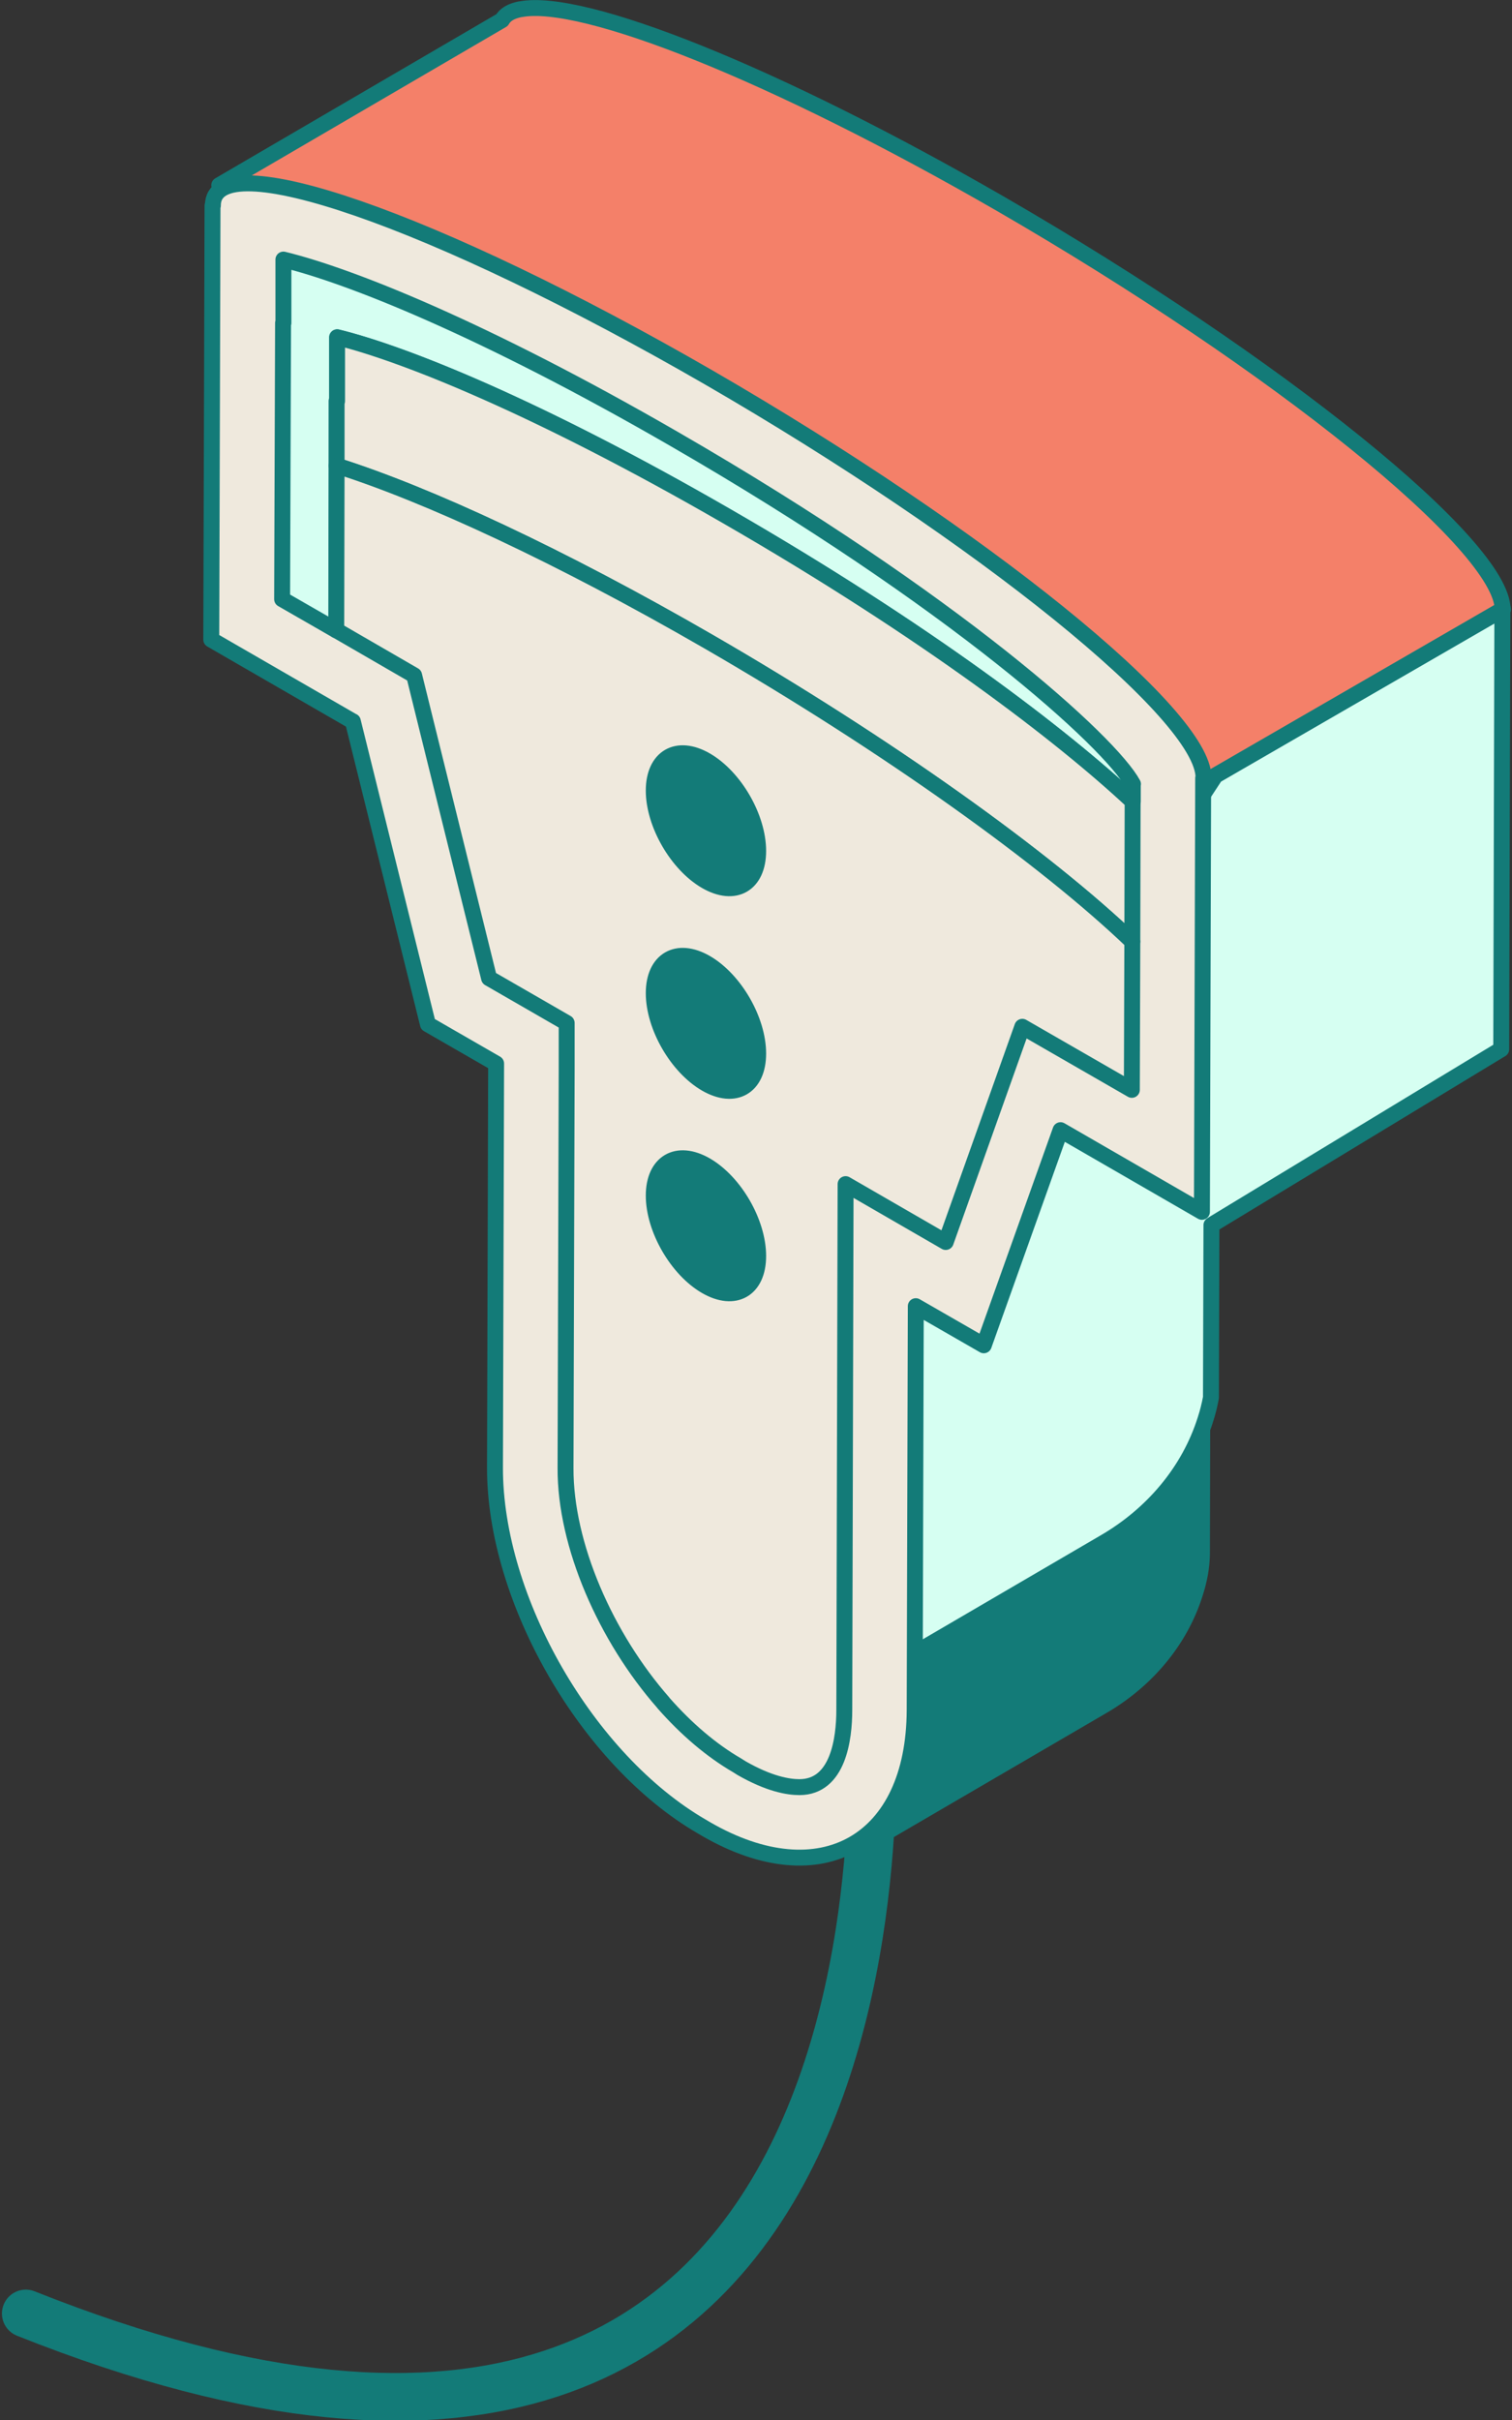
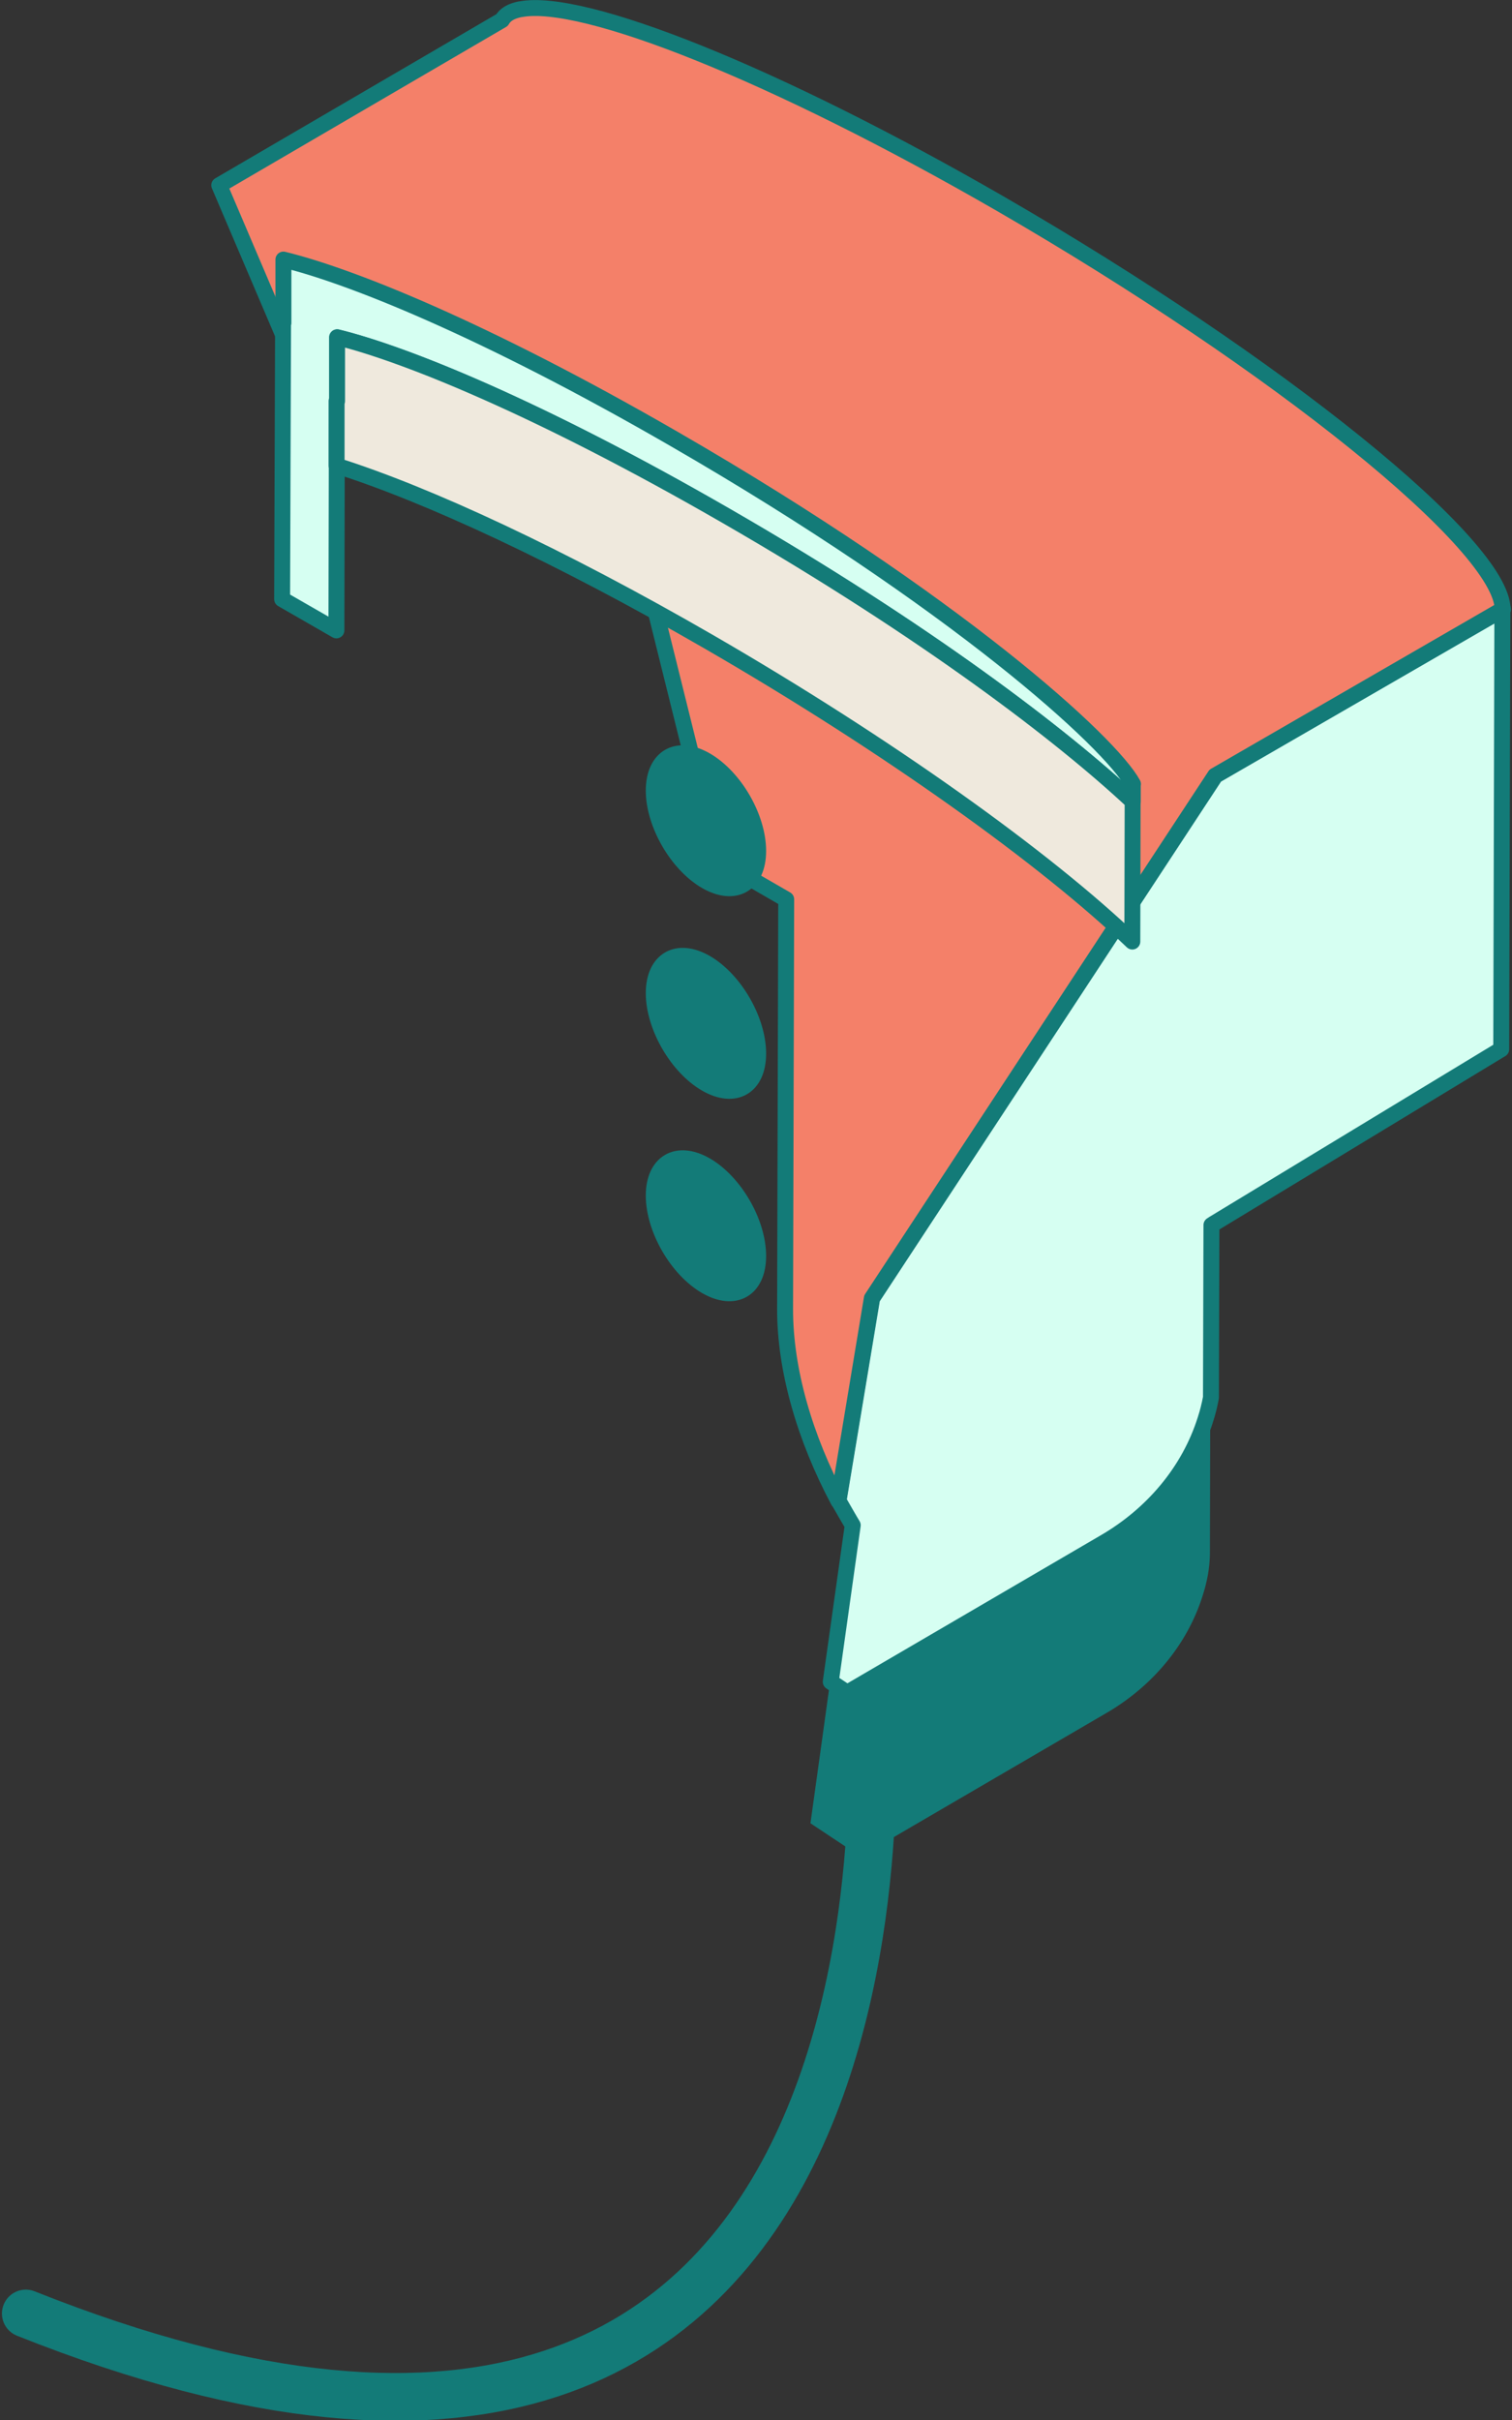
<svg xmlns="http://www.w3.org/2000/svg" width="100px" height="160px" viewBox="0 0 100 160" version="1.1">
  <rect x="0" y="0" width="100" height="160" fill="#333333" stroke="none" />
  <g id="surface1">
    <path style="fill:none;stroke-width:3;stroke-linecap:round;stroke-linejoin:round;stroke:rgb(7.451%,48.235%,47.059%);stroke-opacity:1;stroke-miterlimit:4;" d="M 54.55 106.712 C 54.55 106.712 59.89 168.529 1.502 145.261 " transform="matrix(1.053,0,0,1.053,0.126,0)" />
    <path style=" stroke:none;fill-rule:nonzero;fill:rgb(7.451%,48.235%,47.059%);fill-opacity:1;" d="M 80.043 92.379 L 80.02 102.715 C 80.012 103.664 79.832 104.602 79.535 105.516 C 78.496 108.809 76.148 111.527 73.18 113.254 L 56.914 122.746 L 53.602 120.547 L 54.906 111.156 L 55.988 111.875 L 73.02 101.926 C 76.137 100.105 78.59 97.273 79.672 93.82 C 79.832 93.348 79.949 92.863 80.043 92.367 Z M 80.043 92.379 " />
    <path style="fill-rule:nonzero;fill:rgb(83.922%,100%,94.902%);fill-opacity:1;stroke-width:1;stroke-linecap:round;stroke-linejoin:round;stroke:rgb(7.451%,48.235%,47.059%);stroke-opacity:1;stroke-miterlimit:4;" d="M 94.26 38.26 L 94.242 38.301 L 94.201 53.76 L 94.171 65.88 L 76.092 76.839 L 75.969 76.92 L 75.939 87.719 L 75.939 87.749 C 75.85 88.22 75.739 88.68 75.591 89.129 C 74.559 92.41 72.228 95.111 69.271 96.829 L 53.091 106.281 L 52.059 105.598 L 53.44 95.768 C 53.139 95.271 52.85 94.751 52.549 94.232 L 54.661 81.518 L 76.221 48.699 L 94.279 38.26 Z M 94.26 38.26 " transform="matrix(1.053,0,0,1.053,0.126,0)" />
    <path style="fill-rule:nonzero;fill:rgb(95.686%,50.196%,41.176%);fill-opacity:1;stroke-width:1;stroke-linecap:round;stroke-linejoin:round;stroke:rgb(7.451%,48.235%,47.059%);stroke-opacity:1;stroke-miterlimit:4;" d="M 94.26 38.26 L 76.199 48.699 L 54.639 81.518 L 52.531 94.232 C 50.46 90.332 49.18 86.06 49.191 82.16 L 49.261 56.469 L 44.931 53.968 L 40.27 35.191 L 18.409 22.781 L 13.651 11.63 L 31.412 1.262 C 31.609 0.909 31.998 0.69 32.559 0.579 L 32.581 0.579 C 32.581 0.579 32.588 0.579 32.588 0.579 C 36.488 -0.16 48.519 4.602 62.762 12.821 C 80.159 22.882 94.26 34.248 94.26 38.271 Z M 94.26 38.26 " transform="matrix(1.053,0,0,1.053,0.126,0)" />
-     <path style="fill-rule:nonzero;fill:rgb(93.725%,91.373%,86.667%);fill-opacity:1;stroke-width:1;stroke-linecap:round;stroke-linejoin:round;stroke:rgb(7.451%,48.235%,47.059%);stroke-opacity:1;stroke-miterlimit:4;" d="M 22.042 45.288 L 26.758 64.311 L 31.041 66.778 L 30.97 92.15 C 30.952 100.429 36.759 110.519 43.97 114.69 L 44.241 114.85 C 51.451 119.01 57.299 115.659 57.329 107.38 L 57.4 82.012 L 61.671 84.468 L 66.491 70.961 L 75.372 76.089 L 75.45 48.858 L 75.472 48.821 C 75.479 44.862 61.559 33.621 44.382 23.691 C 27.2 13.771 13.262 8.94 13.251 12.892 L 13.251 12.91 L 13.228 12.91 C 13.228 12.91 13.199 23.42 13.199 23.42 L 13.15 40.16 L 22.031 45.288 Z M 22.042 45.288 " transform="matrix(1.053,0,0,1.053,0.126,0)" />
    <path style="fill-rule:nonzero;fill:rgb(83.922%,100%,94.902%);fill-opacity:1;stroke-width:1;stroke-linecap:round;stroke-linejoin:round;stroke:rgb(7.451%,48.235%,47.059%);stroke-opacity:1;stroke-miterlimit:4;" d="M 71.03 49.229 L 71.03 50.331 C 66.61 46.209 58.101 39.67 45.551 32.43 C 33.609 25.531 25.229 22.199 21.069 21.178 L 21.069 25.19 C 21.069 25.19 21.04 25.179 21.04 25.179 L 21.01 39.581 L 17.6 37.621 L 17.659 20.28 L 17.681 20.28 C 17.681 20.28 17.681 16.298 17.681 16.298 C 21.841 17.312 30.232 20.64 42.17 27.531 C 59.949 37.788 69.62 46.621 71.041 49.229 Z M 71.03 49.229 " transform="matrix(1.053,0,0,1.053,0.126,0)" />
    <path style="fill-rule:nonzero;fill:rgb(93.725%,91.373%,86.667%);fill-opacity:1;stroke-width:1;stroke-linecap:round;stroke-linejoin:round;stroke:rgb(7.451%,48.235%,47.059%);stroke-opacity:1;stroke-miterlimit:4;" d="M 71.019 50.32 L 71 59.119 C 65.56 53.909 55.67 46.81 44.37 40.279 C 35.071 34.909 26.721 31.038 21.021 29.238 L 21.021 25.171 C 21.021 25.171 21.051 25.19 21.051 25.19 L 21.051 21.178 C 25.218 22.199 33.601 25.531 45.539 32.419 C 58.101 39.659 66.61 46.201 71.019 50.32 Z M 71.019 50.32 " transform="matrix(1.053,0,0,1.053,0.126,0)" />
-     <path style="fill-rule:nonzero;fill:rgb(93.725%,91.373%,86.667%);fill-opacity:1;stroke-width:1;stroke-linecap:round;stroke-linejoin:round;stroke:rgb(7.451%,48.235%,47.059%);stroke-opacity:1;stroke-miterlimit:4;" d="M 71 59.119 L 70.97 68.43 L 64.09 64.47 L 59.281 77.982 L 52.991 74.349 L 52.909 107.369 C 52.909 109.168 52.531 112.211 50.089 112.211 C 49.369 112.211 48.17 112 46.46 111.02 L 46.189 110.849 C 44.549 109.899 42.979 108.549 41.569 106.949 C 41.561 106.931 41.55 106.92 41.55 106.92 C 37.939 102.812 35.379 97.019 35.401 92.169 L 35.472 67.172 L 35.472 64.229 C 35.472 64.229 33.149 62.889 33.149 62.889 L 30.599 61.42 L 26.74 45.841 L 25.89 42.401 L 20.999 39.57 L 21.021 29.238 C 26.721 31.038 35.071 34.909 44.37 40.279 C 55.67 46.81 65.56 53.909 71 59.119 Z M 71 59.119 " transform="matrix(1.053,0,0,1.053,0.126,0)" />
    <path style="fill-rule:evenodd;fill:rgb(7.451%,48.235%,47.059%);fill-opacity:1;stroke-width:1;stroke-linecap:butt;stroke-linejoin:miter;stroke:rgb(7.451%,48.235%,47.059%);stroke-opacity:1;stroke-miterlimit:10;" d="M 44.218 47.741 C 46.029 48.791 47.499 51.33 47.499 53.43 C 47.499 55.53 46.029 56.369 44.218 55.319 C 42.411 54.269 40.942 51.73 40.942 49.641 C 40.942 47.548 42.411 46.698 44.218 47.741 Z M 44.218 47.741 " transform="matrix(1.053,0,0,1.053,0.126,0)" />
    <path style="fill-rule:evenodd;fill:rgb(7.451%,48.235%,47.059%);fill-opacity:1;stroke-width:1;stroke-linecap:butt;stroke-linejoin:miter;stroke:rgb(7.451%,48.235%,47.059%);stroke-opacity:1;stroke-miterlimit:10;" d="M 44.218 60.459 C 46.029 61.509 47.499 64.051 47.499 66.151 C 47.499 68.252 46.029 69.09 44.218 68.04 C 42.411 66.99 40.942 64.452 40.942 62.359 C 40.942 60.269 42.411 59.42 44.218 60.459 Z M 44.218 60.459 " transform="matrix(1.053,0,0,1.053,0.126,0)" />
    <path style="fill-rule:evenodd;fill:rgb(7.451%,48.235%,47.059%);fill-opacity:1;stroke-width:1;stroke-linecap:butt;stroke-linejoin:miter;stroke:rgb(7.451%,48.235%,47.059%);stroke-opacity:1;stroke-miterlimit:10;" d="M 44.218 73.169 C 46.029 74.219 47.499 76.761 47.499 78.861 C 47.499 80.962 46.029 81.8 44.218 80.75 C 42.411 79.7 40.942 77.162 40.942 75.069 C 40.942 72.979 42.411 72.129 44.218 73.169 Z M 44.218 73.169 " transform="matrix(1.053,0,0,1.053,0.126,0)" />
  </g>
</svg>